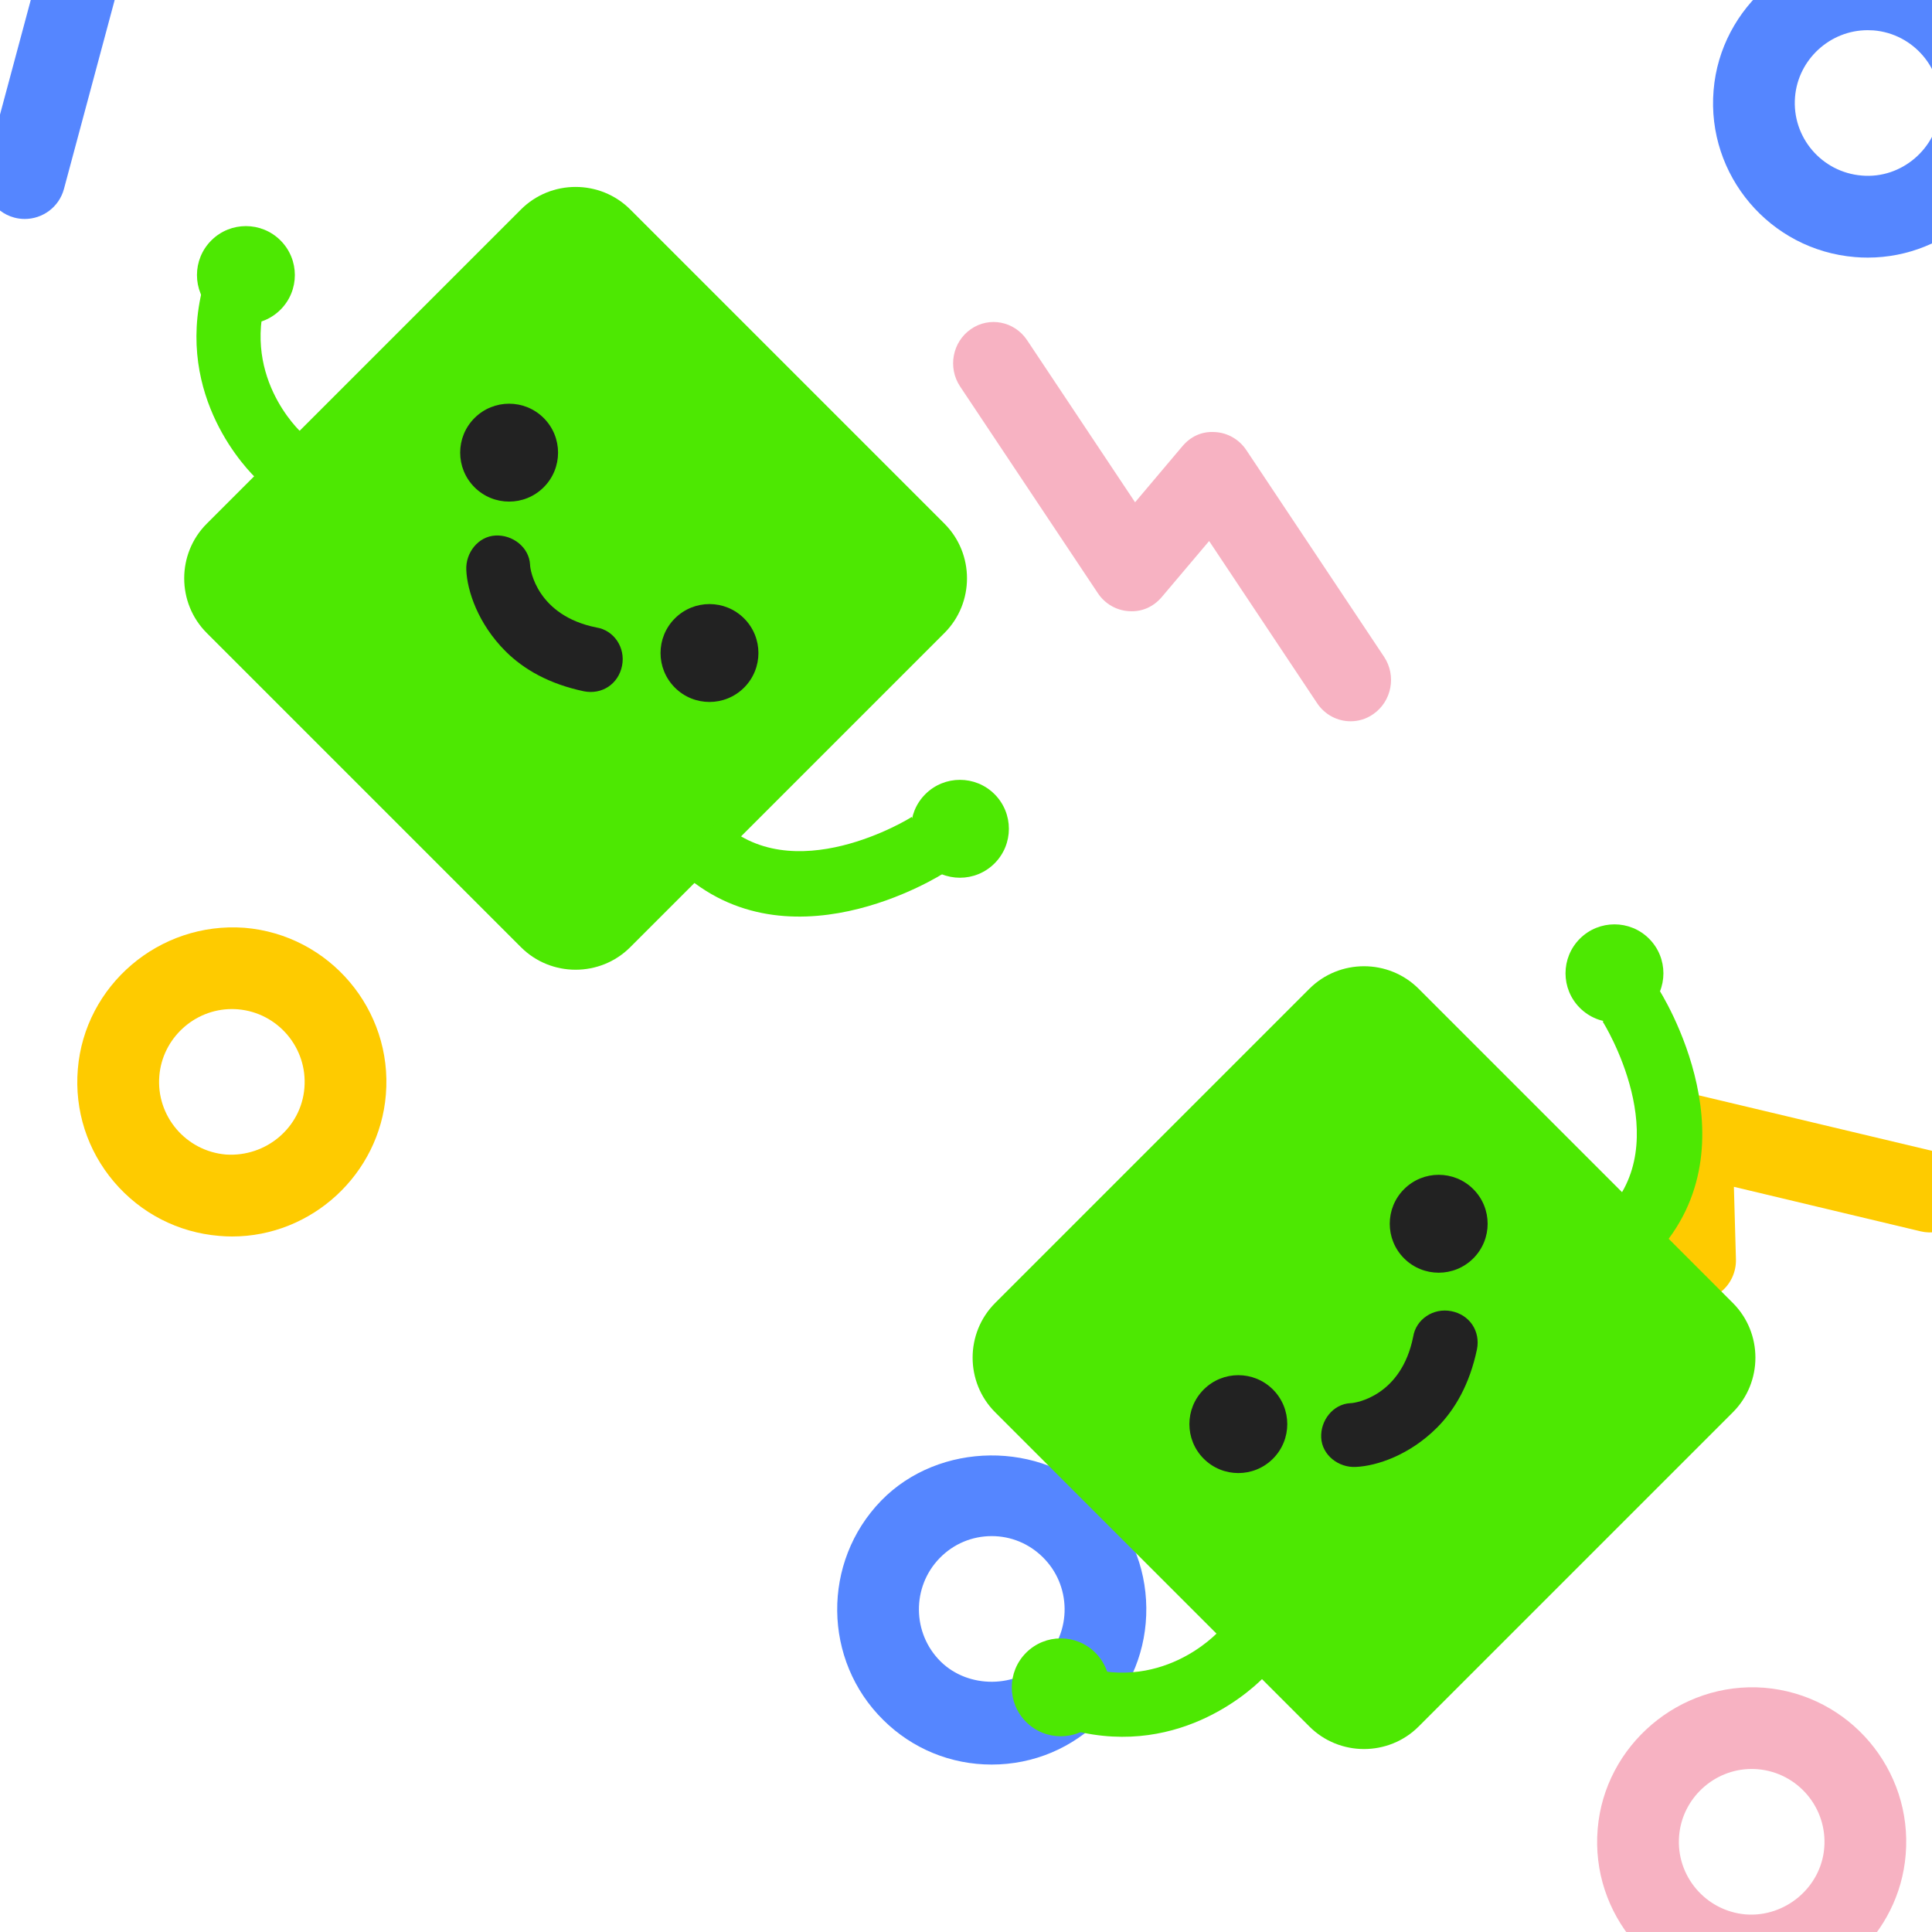
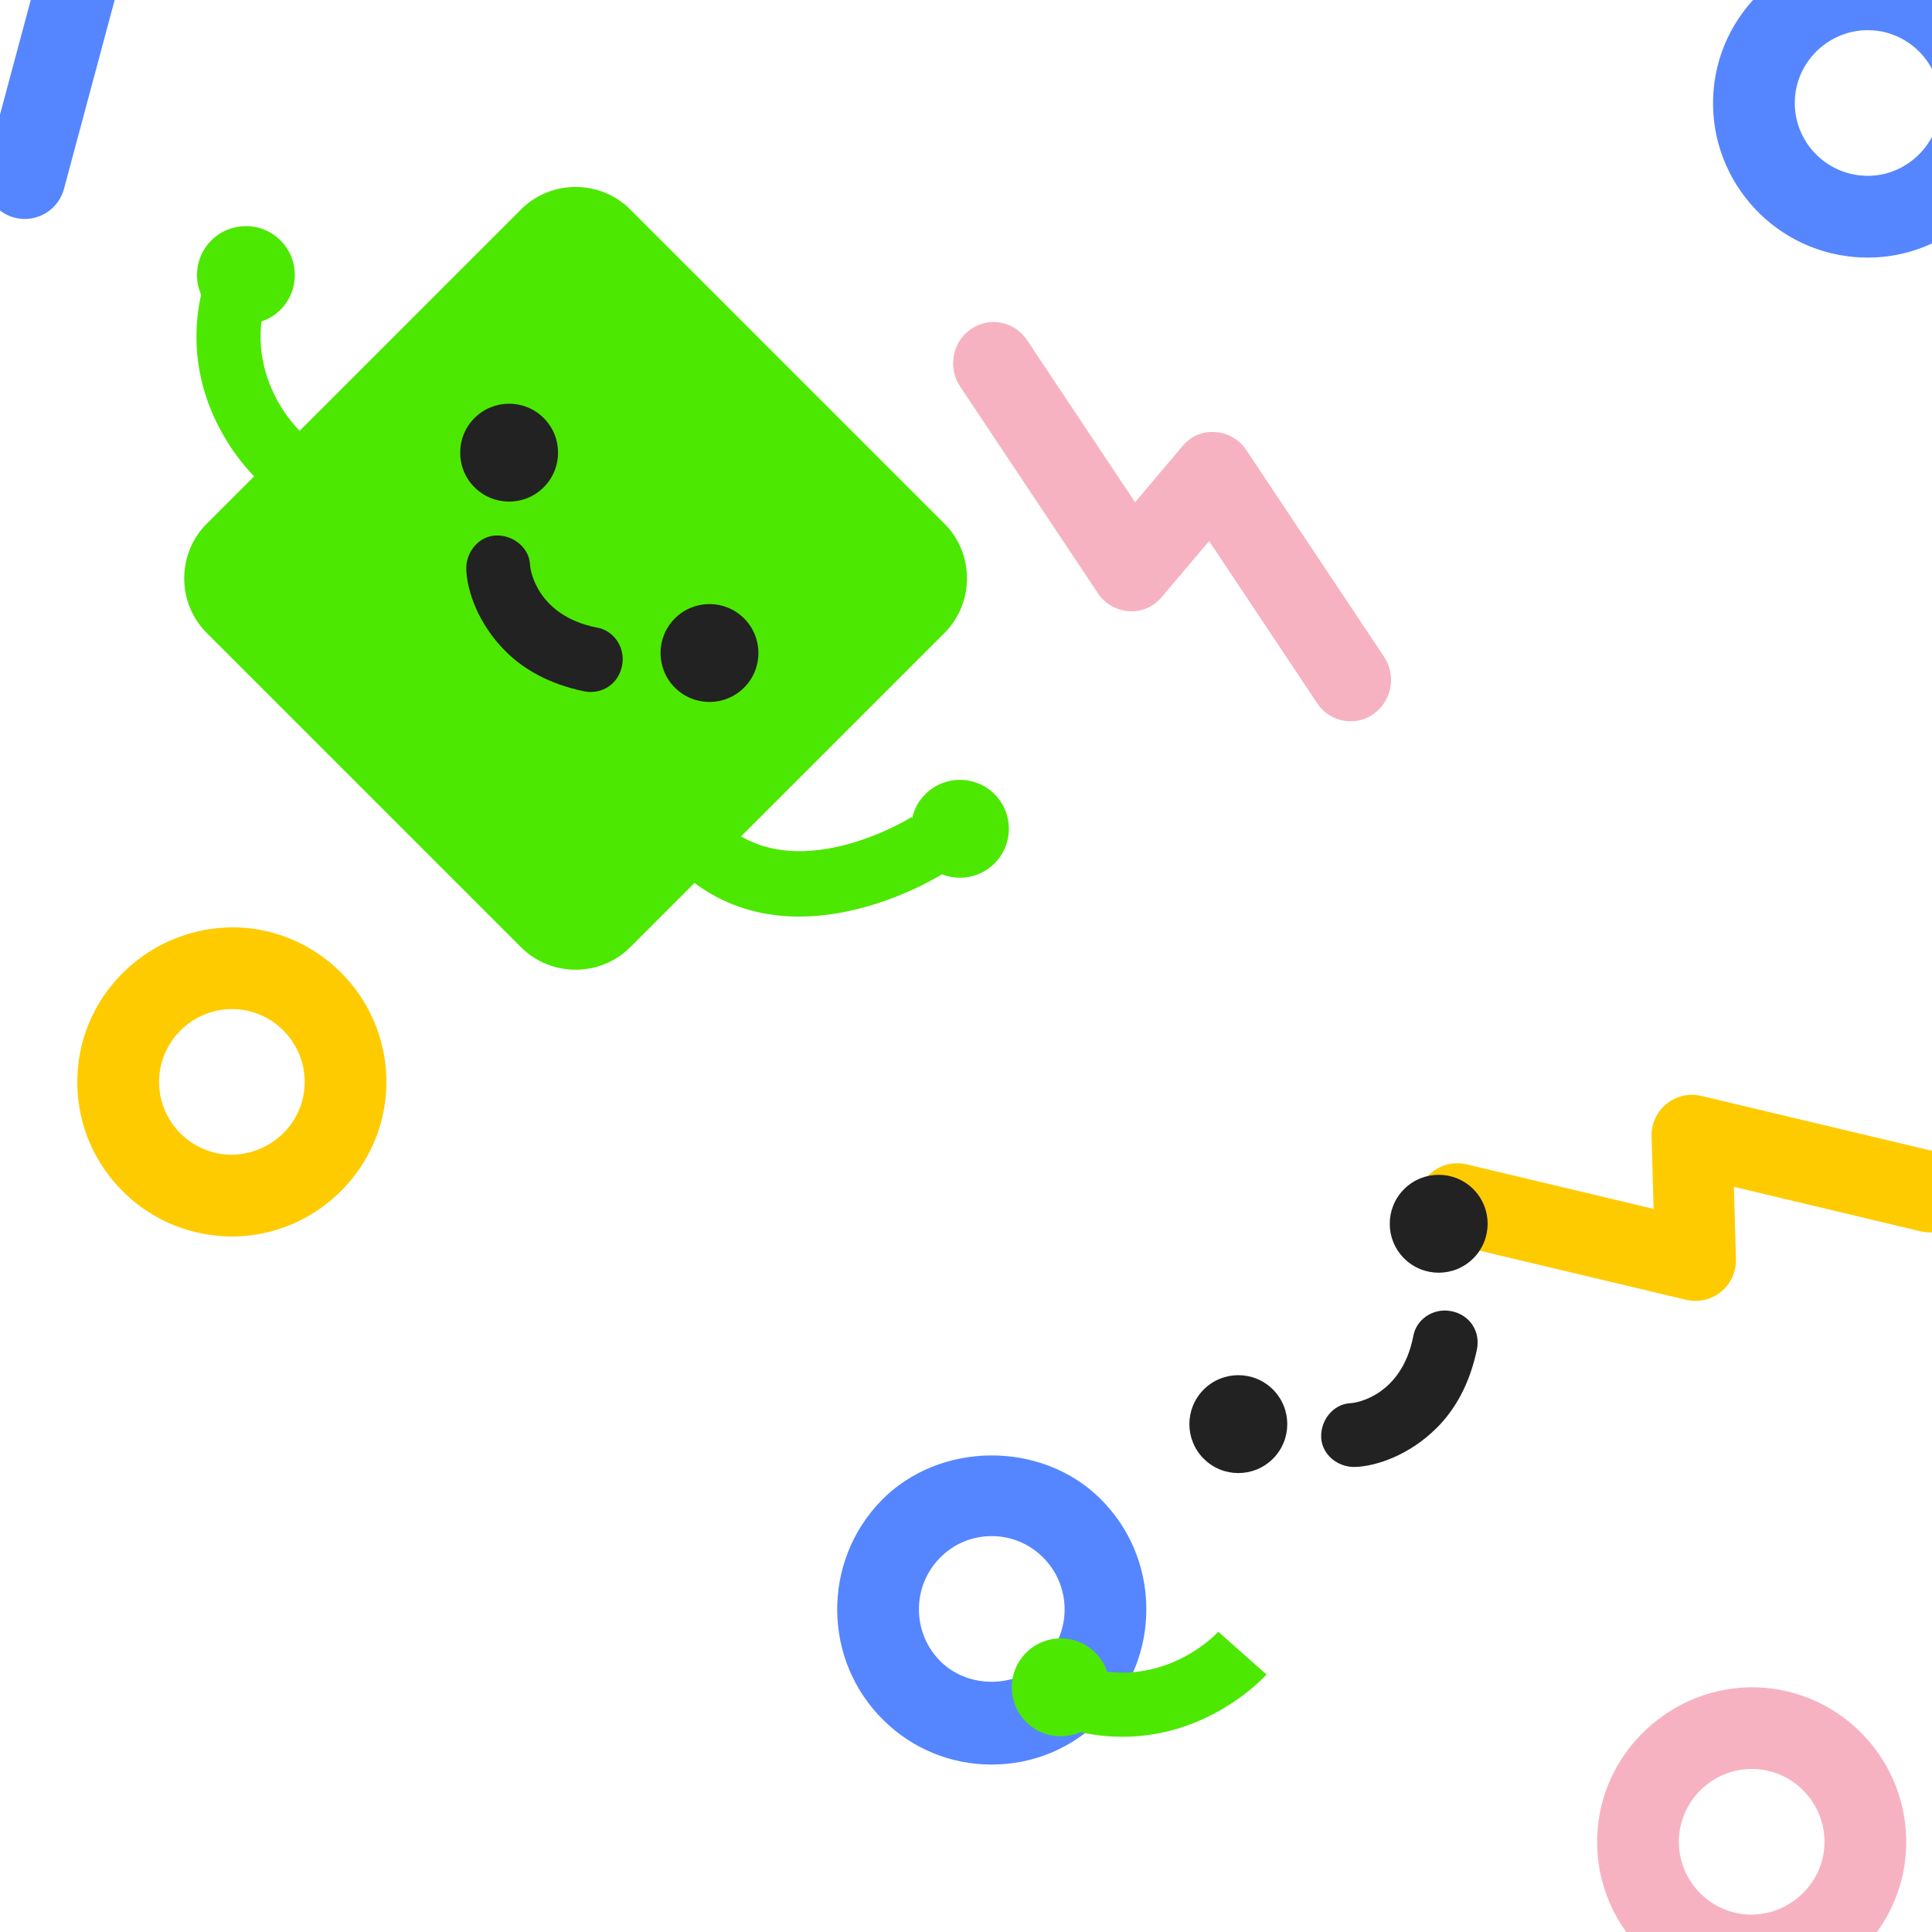
<svg xmlns="http://www.w3.org/2000/svg" width="150px" height="150px" viewBox="0 0 150 150" version="1.1" style="background: #E955FF;">
  <title>default-team-avatar</title>
  <desc>Created with Sketch.</desc>
  <defs />
  <g id="Page-1" stroke="none" stroke-width="1" fill="none" fill-rule="evenodd">
    <g id="default-team-avatar">
      <g id="noun_646131_cc-copy-2" transform="translate(-116, -91)">
        <path d="M261.019,111 C260.686,111 260.354,110.989 260.018,110.959 C253.417,110.414 248.493,104.608 249.042,98.018 C249.568,91.518 255.404,86.515 261.982,87.038 C268.583,87.583 273.507,93.392 272.958,99.986 C272.462,106.161 267.216,111 261.019,111 Z M261,93.344 C258.077,93.344 255.601,95.625 255.366,98.533 C255.109,101.644 257.431,104.373 260.545,104.63 C263.636,104.903 266.387,102.528 266.634,99.463 C266.891,96.353 264.573,93.616 261.463,93.359 C261.314,93.351 261.157,93.344 261,93.344 Z" id="Shape" fill="#5586FF" />
        <path d="M134.019,187 C133.69,187 133.358,186.985 133.022,186.955 C129.83,186.694 126.929,185.2 124.853,182.762 C122.777,180.317 121.777,177.21 122.042,174.014 C122.568,167.513 128.348,162.547 134.982,163.033 C141.579,163.578 146.504,169.388 145.959,175.985 C145.462,182.157 140.217,187 134.019,187 Z M134.004,169.343 C131.081,169.343 128.605,171.624 128.37,174.537 C128.113,177.647 130.435,180.376 133.545,180.638 C136.666,180.843 139.388,178.535 139.634,175.47 C139.892,172.356 137.573,169.623 134.467,169.362 C134.314,169.35 134.161,169.343 134.004,169.343 Z" id="Shape" fill="#FECB00" />
        <path d="M252.019,246 C251.686,246 251.354,245.985 251.018,245.955 C244.417,245.41 239.493,239.609 240.042,233.016 C240.568,226.52 246.389,221.521 252.982,222.037 C259.583,222.582 264.507,228.39 263.958,234.987 C263.462,241.158 258.212,246 252.019,246 Z M252,228.342 C249.077,228.342 246.601,230.623 246.366,233.535 C246.109,236.645 248.431,239.374 251.545,239.635 C254.61,239.866 257.387,237.533 257.634,234.468 C257.891,231.355 255.573,228.622 252.463,228.361 C252.314,228.349 252.157,228.342 252,228.342 Z" id="Shape" fill="#F7B2C2" />
        <path d="M192.992,228 C189.829,228 186.85,226.781 184.598,224.56 C179.868,219.916 179.793,212.263 184.423,207.502 C188.915,202.899 196.823,202.824 201.4,207.333 C203.685,209.58 204.966,212.593 204.999,215.819 C205.033,219.045 203.816,222.084 201.568,224.384 C199.287,226.717 196.244,228 192.992,228 Z M192.999,210.263 C191.468,210.263 190.031,210.867 188.956,211.97 C186.775,214.21 186.813,217.815 189.038,220.006 C191.196,222.125 194.918,222.091 197.039,219.919 C198.096,218.839 198.671,217.406 198.656,215.89 C198.637,214.375 198.036,212.953 196.957,211.895 C195.889,210.841 194.485,210.263 192.999,210.263 Z" id="Shape" fill="#5586FF" />
        <path d="M117.924,108 C117.654,108 117.381,107.967 117.107,107.893 C115.432,107.443 114.438,105.726 114.885,104.05 L118.752,89.644 L113.14,89.644 C112.164,89.644 111.24,89.19 110.648,88.414 C110.053,87.639 109.854,86.635 110.109,85.69 L115.037,67.33 C115.484,65.657 117.207,64.653 118.885,65.111 C120.56,65.561 121.555,67.278 121.107,68.954 L117.24,83.364 L122.86,83.364 C123.836,83.364 124.76,83.818 125.352,84.593 C125.947,85.368 126.146,86.373 125.891,87.318 L120.963,105.678 C120.582,107.077 119.314,108 117.924,108 Z" id="Shape" fill="#5586FF" />
        <path d="M220.861,147 C219.857,147 218.871,146.51 218.262,145.598 L209.876,133.005 L206.206,137.347 C205.567,138.101 204.674,138.523 203.651,138.451 C202.676,138.395 201.783,137.878 201.236,137.053 L190.543,121.007 C189.568,119.544 189.941,117.55 191.378,116.555 C192.81,115.556 194.76,115.945 195.738,117.403 L204.127,129.997 L207.79,125.658 C208.422,124.904 209.289,124.471 210.345,124.546 C211.32,124.603 212.214,125.119 212.764,125.945 L223.457,141.991 C224.432,143.453 224.059,145.447 222.622,146.442 C222.083,146.823 221.467,147 220.861,147 Z" id="Shape" fill="#F7B2C2" />
        <path d="M247.642,192 C247.402,192 247.155,191.974 246.918,191.919 L228.415,187.515 C226.728,187.115 225.686,185.418 226.085,183.732 C226.484,182.042 228.198,180.999 229.863,181.399 L244.388,184.86 L244.226,179.235 C244.196,178.259 244.625,177.324 245.382,176.706 C246.135,176.089 247.147,175.859 248.085,176.085 L266.585,180.489 C268.272,180.888 269.314,182.586 268.915,184.272 C268.512,185.962 266.799,186.99 265.137,186.605 L250.619,183.144 L250.778,188.783 C250.8,189.759 250.371,190.687 249.614,191.301 C249.053,191.756 248.351,192 247.642,192 Z" id="Shape" fill="#FECB00" />
      </g>
      <g id="happyguy" transform="translate(44.548, 44.548) rotate(-315) translate(-44.548, -44.548) translate(5.548, 20.548)">
        <g id="logo-default-avatar-box" transform="translate(16, 0)" fill="#4DE802">
          <path d="M6.1,0.9 L40.6,0.9 C43.9,0.9 46.6,3.6 46.6,6.9 L46.6,41.4 C46.6,44.7 43.9,47.4 40.6,47.4 L6.1,47.4 C2.8,47.4 0.1,44.7 0.1,41.4 L0.1,6.9 C0.1,3.6 2.8,0.9 6.1,0.9 L6.1,0.9 Z" id="Shape" />
        </g>
        <g id="Oval-138" transform="translate(25, 17)" fill="#222222">
          <circle id="Oval" cx="3.8" cy="3.9" r="3.8" />
        </g>
        <g id="Oval-138-Copy" transform="translate(47, 17)" fill="#222222">
          <circle id="Oval" cx="3.8" cy="3.9" r="3.8" />
        </g>
        <g id="Path-1550" transform="translate(32, 25)" fill="#222222">
          <path d="M7.5,7 C4.5,7 2.1,5.8 0.9,4.7 C-0.1,3.8 -0.3,2.2 0.6,1.2 C1.5,0.2 3.1,8.32667268e-16 4.1,0.9 C4.4,1.2 7.3,3.3 11.2,0.7 C12.3,-0.1 13.9,0.2 14.7,1.4 C15.5,2.6 15.2,4.1 14,4.9 C11.7,6.4 9.5,7 7.5,7 L7.5,7 Z" id="Shape" />
        </g>
        <g id="Oval-138-Copy-3" transform="translate(70, 13)" fill="#4DE802">
          <circle id="Oval" cx="4.2" cy="3.8" r="3.8" />
        </g>
        <g id="Oval-138-Copy-4" transform="translate(0, 21)" fill="#4DE802">
          <circle id="Oval" cx="4.6" cy="4.6" r="3.8" />
        </g>
        <g id="Path-6-Copy" transform="translate(60, 18)" fill="#4DE802">
          <path d="M0.5,16.5 L0.5,11.5 C8.4,11.5 10.9,0.9 10.9,0.8 L15.8,1.9 C15.7,2.5 12.5,16.5 0.5,16.5 L0.5,16.5 Z" id="Shape" />
        </g>
        <g id="Path-7-Copy" transform="translate(2, 25)" fill="#4DE802">
          <path d="M14.2,11.2 C12.4,11.2 4.1,10.7 0.1,2.1 L4.6,0 C7.6,6.5 14.2,6.2 14.3,6.2 L14.6,11.2 C14.5,11.2 14.3,11.2 14.2,11.2 L14.2,11.2 Z" id="Shape" />
        </g>
      </g>
      <g id="happyguy-copy" transform="translate(105.548, 105.548) rotate(-45) translate(-105.548, -105.548) translate(66.548, 81.548)">
        <g id="logo-default-avatar-box" transform="translate(16, 0)" fill="#4DE802">
-           <path d="M6.1,0.9 L40.6,0.9 C43.9,0.9 46.6,3.6 46.6,6.9 L46.6,41.4 C46.6,44.7 43.9,47.4 40.6,47.4 L6.1,47.4 C2.8,47.4 0.1,44.7 0.1,41.4 L0.1,6.9 C0.1,3.6 2.8,0.9 6.1,0.9 L6.1,0.9 Z" id="Shape" />
-         </g>
+           </g>
        <g id="Oval-138" transform="translate(25, 17)" fill="#222222">
          <circle id="Oval" cx="3.8" cy="3.9" r="3.8" />
        </g>
        <g id="Oval-138-Copy" transform="translate(47, 17)" fill="#222222">
          <circle id="Oval" cx="3.8" cy="3.9" r="3.8" />
        </g>
        <g id="Path-1550" transform="translate(32, 25)" fill="#222222">
          <path d="M7.5,7 C4.5,7 2.1,5.8 0.9,4.7 C-0.1,3.8 -0.3,2.2 0.6,1.2 C1.5,0.2 3.1,8.32667268e-16 4.1,0.9 C4.4,1.2 7.3,3.3 11.2,0.7 C12.3,-0.1 13.9,0.2 14.7,1.4 C15.5,2.6 15.2,4.1 14,4.9 C11.7,6.4 9.5,7 7.5,7 L7.5,7 Z" id="Shape" />
        </g>
        <g id="Oval-138-Copy-3" transform="translate(70, 13)" fill="#4DE802">
-           <circle id="Oval" cx="4.2" cy="3.8" r="3.8" />
-         </g>
+           </g>
        <g id="Oval-138-Copy-4" transform="translate(0, 21)" fill="#4DE802">
          <circle id="Oval" cx="4.6" cy="4.6" r="3.8" />
        </g>
        <g id="Path-6-Copy" transform="translate(60, 18)" fill="#4DE802">
-           <path d="M0.5,16.5 L0.5,11.5 C8.4,11.5 10.9,0.9 10.9,0.8 L15.8,1.9 C15.7,2.5 12.5,16.5 0.5,16.5 L0.5,16.5 Z" id="Shape" />
-         </g>
+           </g>
        <g id="Path-7-Copy" transform="translate(2, 25)" fill="#4DE802">
          <path d="M14.2,11.2 C12.4,11.2 4.1,10.7 0.1,2.1 L4.6,0 C7.6,6.5 14.2,6.2 14.3,6.2 L14.6,11.2 C14.5,11.2 14.3,11.2 14.2,11.2 L14.2,11.2 Z" id="Shape" />
        </g>
      </g>
    </g>
  </g>
</svg>